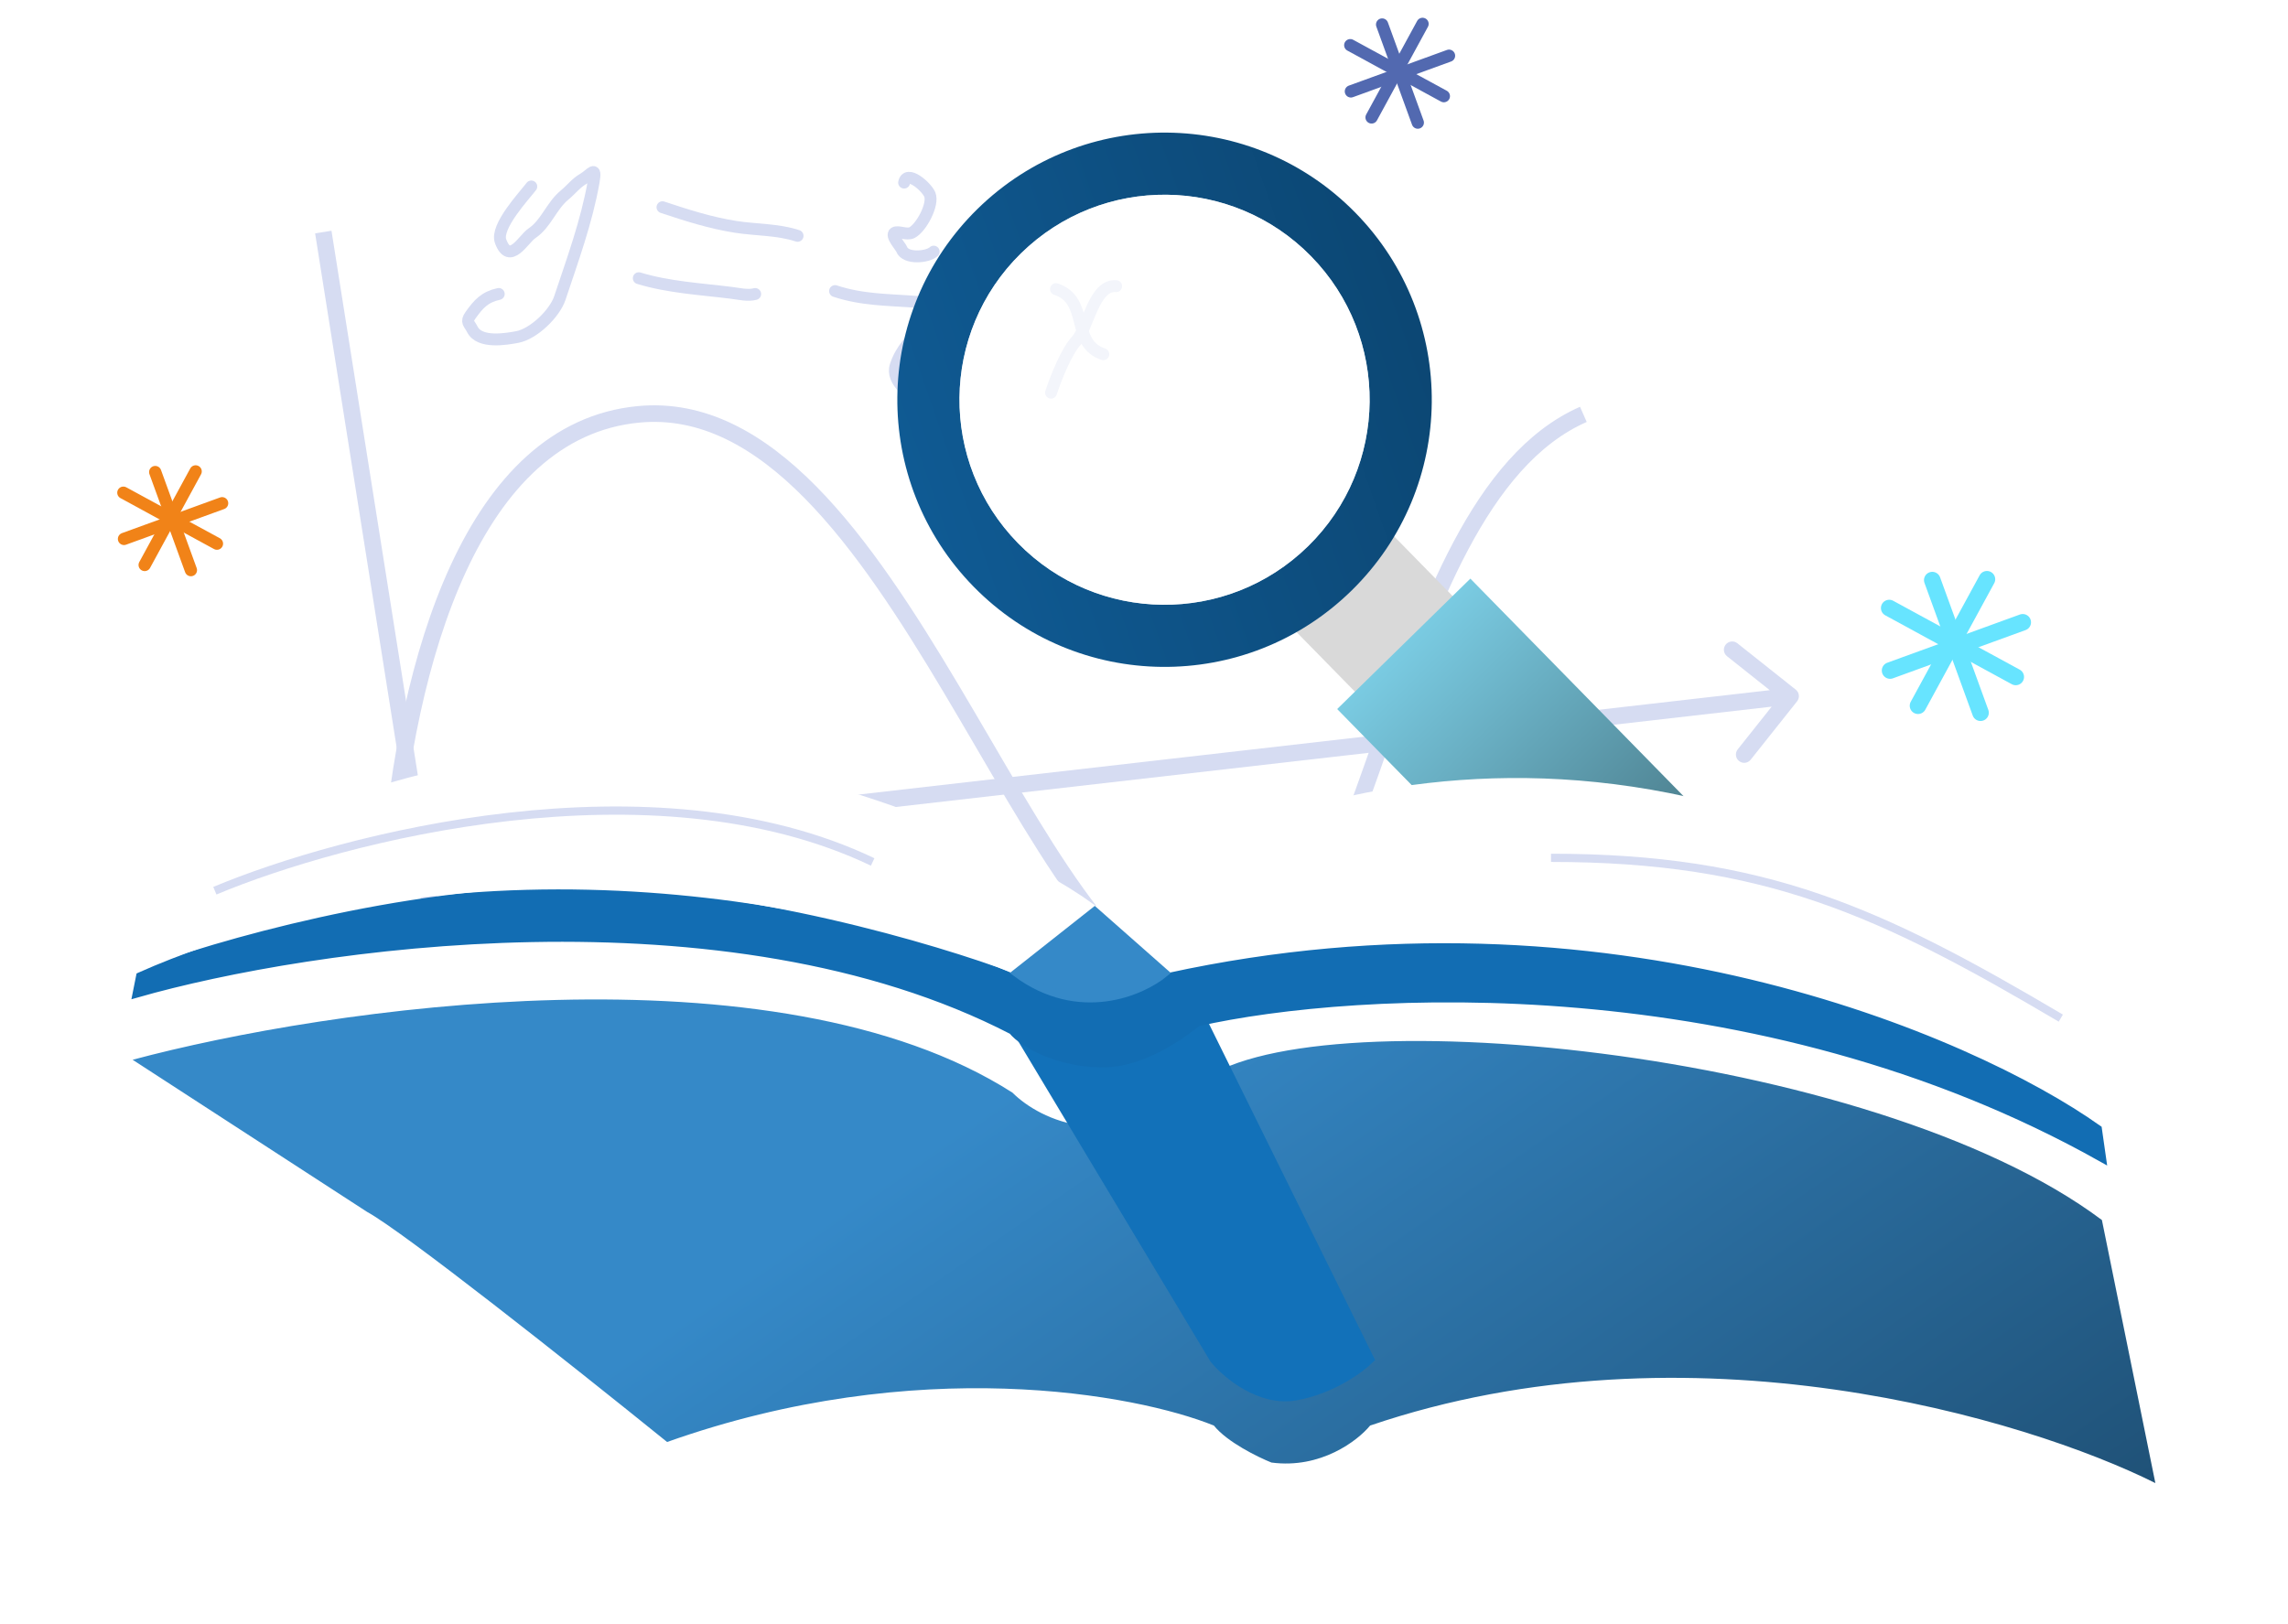
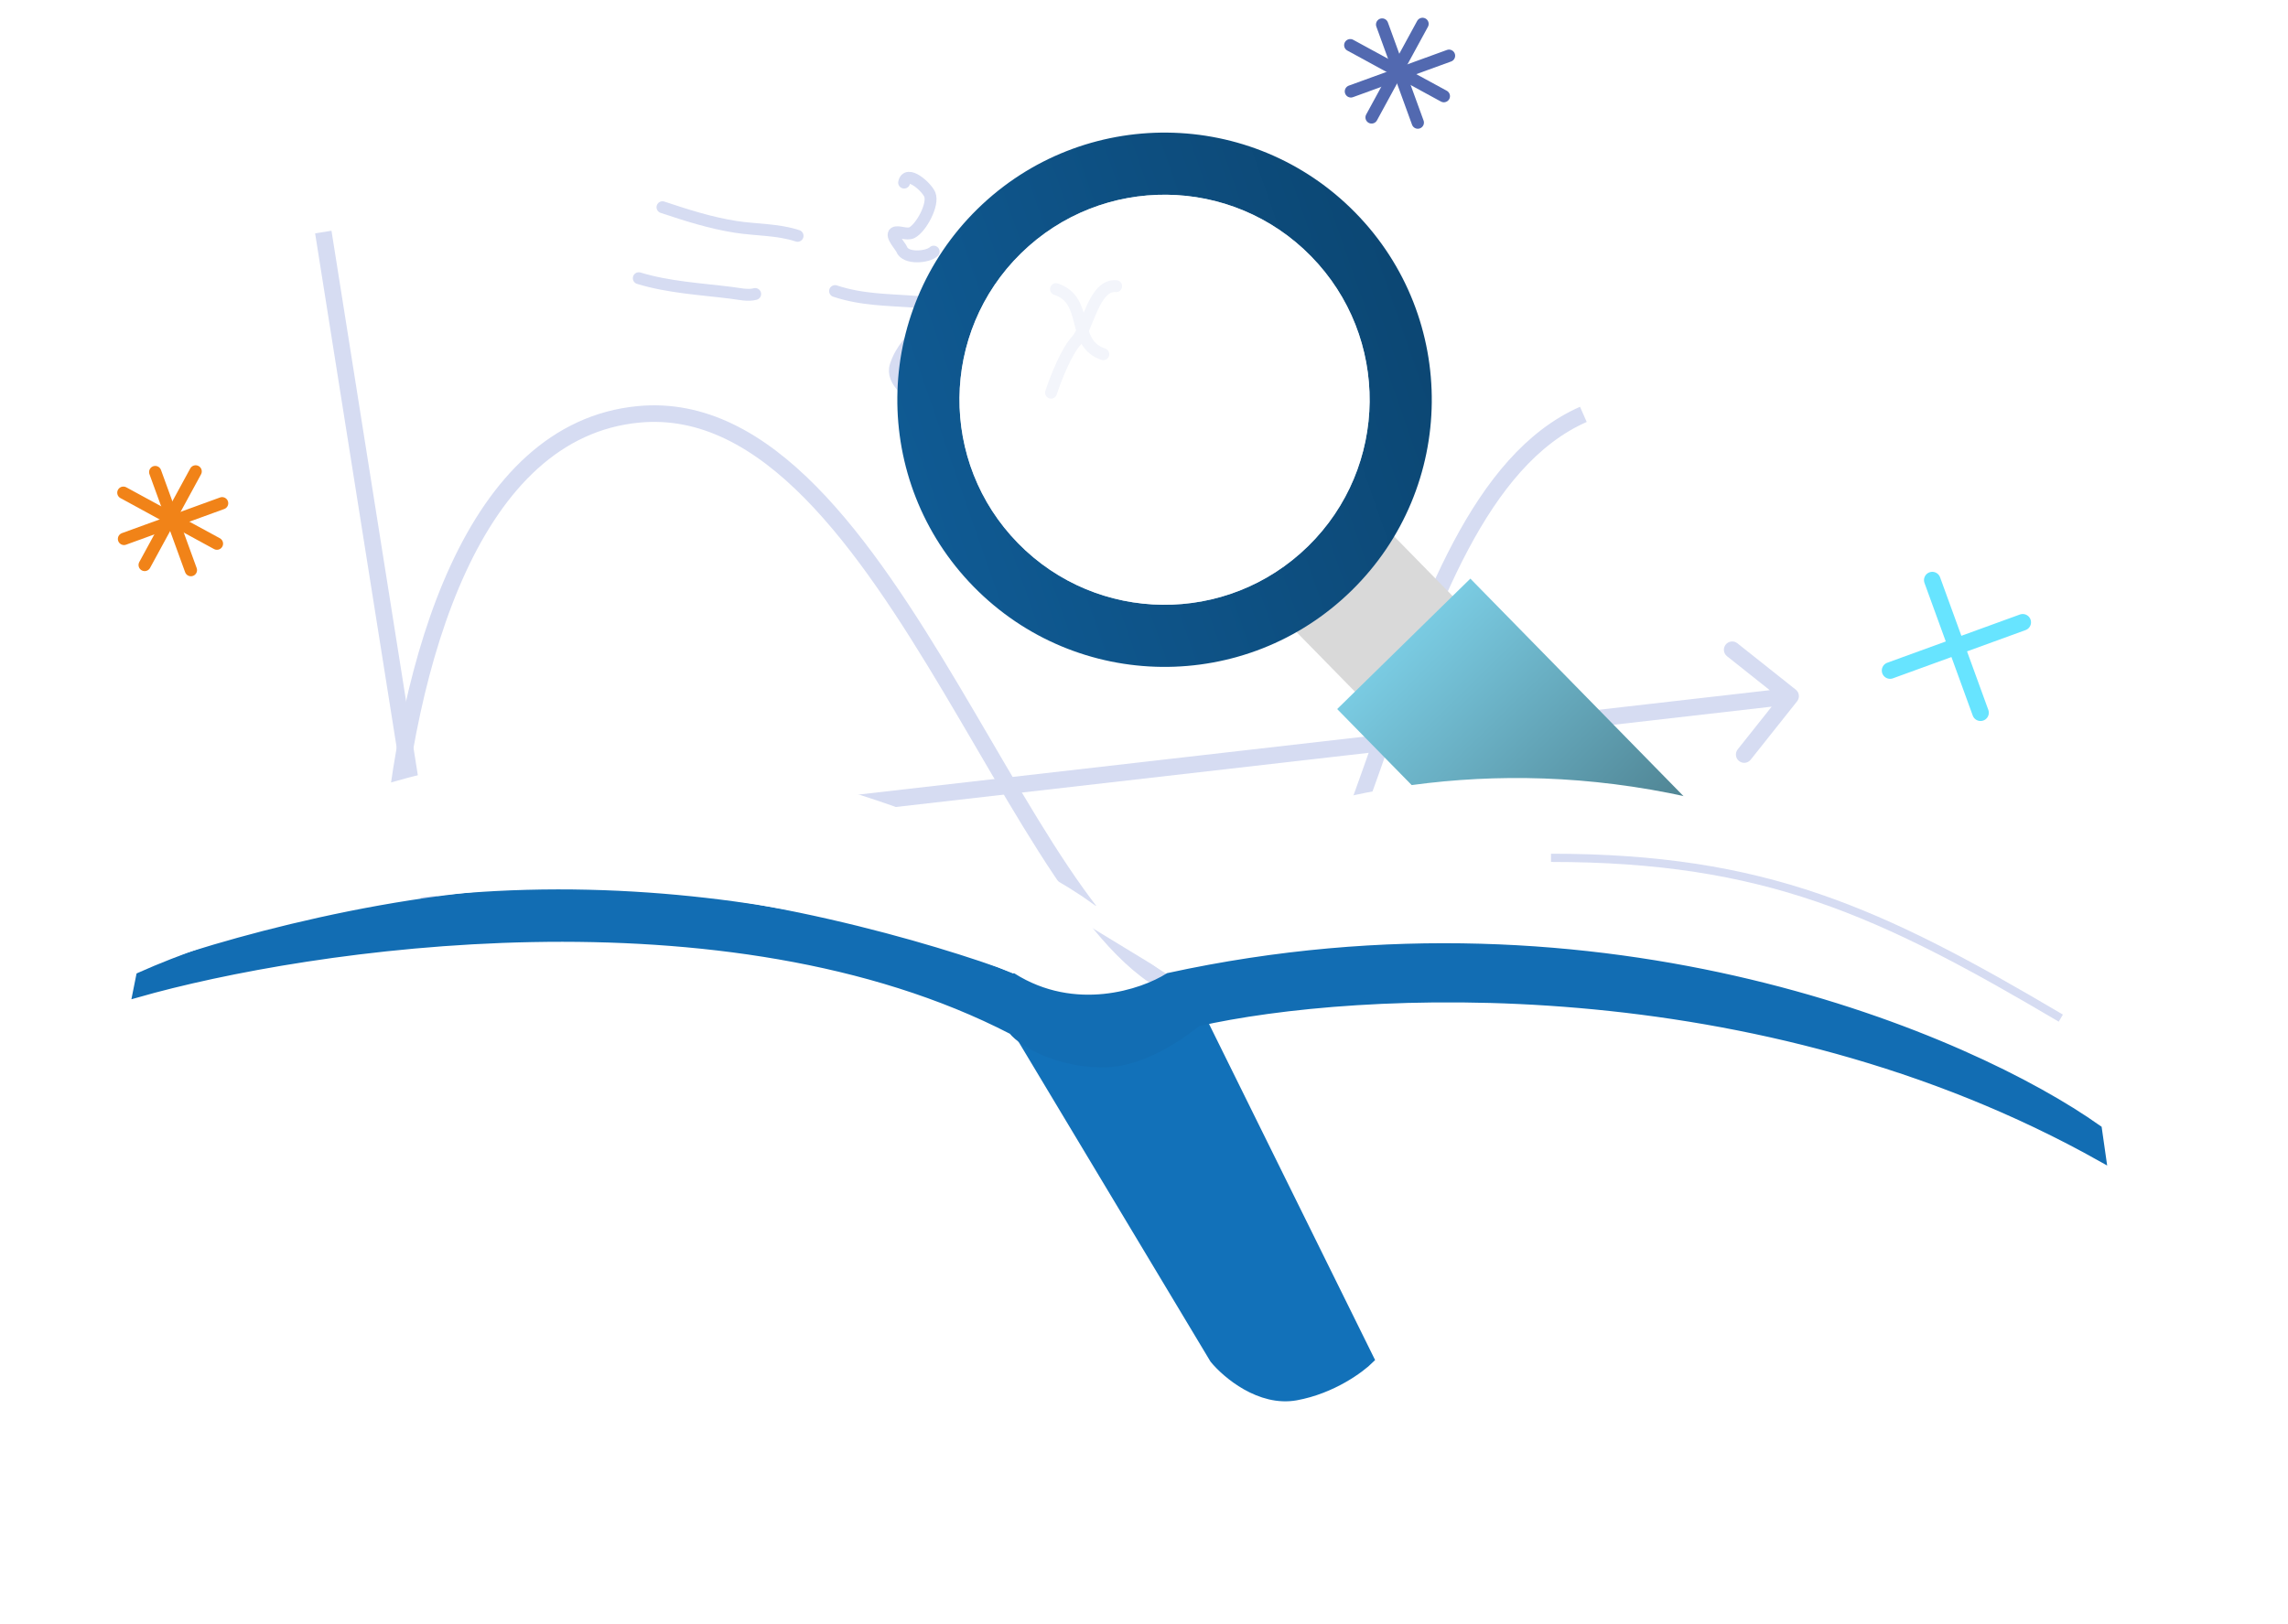
<svg xmlns="http://www.w3.org/2000/svg" width="138" height="98" viewBox="0 0 138 98" fill="none">
  <path d="M23.5 52.5C24.5 39.667 28.547 25.963 38.5 25C54 23.5 62 59 72.5 60C83 61 83 30.5 95.5 25" stroke="#D6DCF2" />
  <path d="M116.545 35L119.455 43M114 40.455L122 37.545" stroke="#67E4FF" stroke-linecap="round" stroke-linejoin="round" />
-   <path d="M119.841 34.948L117.763 38.763M117.763 38.763L115.685 42.578M117.763 38.763L113.948 36.685M117.763 38.763L121.579 40.841" stroke="#67E4FF" stroke-linecap="round" stroke-linejoin="round" />
  <path d="M9.362 28.48L11.514 34.397M7.479 32.514L13.397 30.362" stroke="#F18318" stroke-width="0.74" stroke-linecap="round" stroke-linejoin="round" />
  <path d="M11.8 28.441L10.263 31.263M10.263 31.263L8.726 34.086M10.263 31.263L7.441 29.726M10.263 31.263L13.085 32.8" stroke="#F18318" stroke-width="0.74" stroke-linecap="round" stroke-linejoin="round" />
  <path d="M83.362 1.479L85.514 7.397M81.479 5.514L87.397 3.362" stroke="#5269B0" stroke-width="0.74" stroke-linecap="round" stroke-linejoin="round" />
  <path d="M85.8 1.441L84.263 4.263M84.263 4.263L82.726 7.085M84.263 4.263L81.441 2.726M84.263 4.263L87.085 5.801" stroke="#5269B0" stroke-width="0.74" stroke-linecap="round" stroke-linejoin="round" />
-   <path d="M32.045 11.251C31.641 11.79 29.867 13.668 30.194 14.556C30.739 16.037 31.578 14.412 32.084 14.075C32.936 13.507 33.255 12.423 34.054 11.767C34.425 11.463 34.755 11.033 35.172 10.796C35.653 10.521 35.992 9.919 35.803 10.984C35.379 13.378 34.533 15.682 33.766 17.983C33.454 18.918 32.187 20.147 31.198 20.333C30.524 20.459 28.923 20.74 28.488 19.87C28.301 19.496 28.082 19.436 28.372 19.027C28.871 18.324 29.246 17.92 30.081 17.735" stroke="#D6DCF2" stroke-width="0.717" stroke-linecap="round" />
  <path d="M39.957 12.502C41.408 12.986 42.848 13.447 44.365 13.686C45.589 13.878 46.922 13.834 48.106 14.229" stroke="#D6DCF2" stroke-width="0.717" stroke-linecap="round" />
  <path d="M38.528 16.785C40.334 17.334 42.252 17.435 44.117 17.668C44.58 17.726 45.106 17.858 45.548 17.738" stroke="#D6DCF2" stroke-width="0.717" stroke-linecap="round" />
  <path d="M50.366 17.561C52.009 18.108 53.586 18.081 55.293 18.213C56.313 18.291 57.376 17.859 58.397 17.86" stroke="#D6DCF2" stroke-width="0.717" stroke-linecap="round" />
  <path d="M54.532 11.017C54.691 10.222 55.872 11.255 56.078 11.731C56.332 12.319 55.56 13.758 55 14.038C54.694 14.191 54.175 13.922 53.962 14.044C53.694 14.199 54.325 14.878 54.382 15.033C54.612 15.658 55.981 15.516 56.315 15.182" stroke="#D6DCF2" stroke-width="0.717" stroke-linecap="round" />
  <path d="M55.184 22.736C55.347 22.245 55.439 21.588 56.063 21.653C56.578 21.706 57.31 21.952 57.458 22.459C57.746 23.449 56.916 24.944 55.742 24.3C54.99 23.887 53.698 23.029 54.024 22.052C54.37 21.014 54.988 20.519 55.601 19.703" stroke="#D6DCF2" stroke-width="0.717" stroke-linecap="round" />
  <path d="M63.692 17.444C65.734 18.125 64.551 20.705 66.546 21.371" stroke="#D6DCF2" stroke-width="0.717" stroke-linecap="round" />
  <path d="M67.32 17.266C65.979 17.127 65.602 19.819 64.943 20.527C64.316 21.203 63.696 22.782 63.393 23.69" stroke="#D6DCF2" stroke-width="0.717" stroke-linecap="round" />
  <path d="M19.5 14L26 55" stroke="#D6DCF2" />
  <path d="M108.392 42.311C108.563 42.095 108.527 41.78 108.311 41.608L104.787 38.809C104.571 38.638 104.257 38.674 104.085 38.89C103.913 39.106 103.949 39.421 104.165 39.592L107.297 42.081L104.809 45.212C104.638 45.429 104.674 45.743 104.89 45.915C105.106 46.087 105.421 46.051 105.592 45.834L108.392 42.311ZM12.057 53.497L108.057 42.497L107.943 41.503L11.943 52.503L12.057 53.497Z" fill="#D6DCF2" />
  <rect x="77.525" y="37.446" width="8.246" height="7.497" transform="rotate(-44.412 77.525 37.446)" fill="#D9D9D9" />
  <path d="M80.651 42.779L88.684 34.91L101.537 48.029C103.71 50.248 103.674 53.807 101.455 55.98V55.98C99.237 58.154 95.677 58.117 93.504 55.899L80.651 42.779Z" fill="url(#paint0_linear_101_8408)" />
  <path fill-rule="evenodd" clip-rule="evenodd" d="M81.519 35.631C87.878 29.402 87.983 19.197 81.753 12.838C75.524 6.48 65.319 6.375 58.96 12.604C52.602 18.834 52.497 29.039 58.727 35.398C64.956 41.756 75.161 41.861 81.519 35.631ZM78.896 32.954C83.776 28.173 83.856 20.341 79.076 15.461C74.295 10.582 66.463 10.501 61.583 15.282C56.703 20.063 56.623 27.894 61.404 32.774C66.185 37.654 74.016 37.734 78.896 32.954Z" fill="url(#paint1_linear_101_8408)" />
  <path d="M124.297 58.946C98.111 38.91 73.629 48.449 65.032 55.474L70.736 58.946L125.289 66.633L124.297 58.946Z" fill="white" />
  <g filter="url(#filter0_d_101_8408)">
-     <path d="M126.776 69.608L130 85.478C122.23 81.594 101.88 75.46 82.638 82.007C81.894 82.916 79.663 84.635 76.687 84.239C75.86 83.908 74.009 82.999 73.215 82.007C68.504 80.106 55.312 77.642 40.236 82.999C34.202 78.122 24.316 70.303 22.134 69.112L8 59.938C19.737 56.797 46.782 52.796 61.065 61.921C62.718 63.575 67.264 65.79 72.224 61.425C78.423 55.97 112.89 59.194 126.776 69.608Z" fill="url(#paint2_linear_101_8408)" />
-   </g>
+     </g>
  <path d="M73.215 82.007L61.313 62.169L72.472 61.425L82.638 82.007C82.06 82.585 80.357 83.842 78.175 84.239C75.993 84.635 73.959 82.916 73.215 82.007Z" fill="#1271B9" stroke="#1271B9" stroke-width="0.496" />
  <path d="M8.248 59.938L8.496 58.698C12.877 57.045 24.217 53.739 34.532 53.739C44.848 53.739 56.436 57.21 61.065 58.946C64.834 61.326 68.917 59.938 70.488 58.946C96.871 53.193 118.841 62.665 126.528 68.121L126.776 69.856C105.947 58.152 81.729 59.524 72.224 61.673C71.397 62.335 69 64.153 66.52 64.153C63.911 64.153 61.726 62.996 61.065 62.169C43.806 53.243 18.663 56.962 8.248 59.938Z" fill="#126DB3" stroke="#126DB3" stroke-width="0.496" />
  <path d="M61.065 58.45L65.776 54.73C62.718 52.499 53.576 47.589 41.476 45.804C29.375 44.018 16.1 49.688 10.976 52.747L8.248 58.45C29.077 49.325 52.138 54.648 61.065 58.45Z" fill="white" stroke="white" stroke-width="0.496" />
-   <path d="M12.959 53.739C20.646 50.515 39.343 45.655 52.634 52.003" stroke="#D6DCF2" stroke-width="0.496" />
  <path d="M93.549 51.755C106.443 51.755 113.386 54.978 124.297 61.426" stroke="#D6DCF2" stroke-width="0.496" />
-   <path d="M66.024 54.978L61.313 58.698C65.082 61.475 68.835 59.855 70.24 58.698L66.024 54.978Z" fill="#3589C8" stroke="#3589C8" stroke-width="0.496" />
  <circle cx="70.24" cy="24.118" r="12.37" transform="rotate(-44.412 70.24 24.118)" fill="white" fill-opacity="0.7" />
  <defs>
    <filter id="filter0_d_101_8408" x="0" y="52.3" width="138" height="45.179" filterUnits="userSpaceOnUse" color-interpolation-filters="sRGB">
      <feFlood flood-opacity="0" result="BackgroundImageFix" />
      <feColorMatrix in="SourceAlpha" type="matrix" values="0 0 0 0 0 0 0 0 0 0 0 0 0 0 0 0 0 0 127 0" result="hardAlpha" />
      <feOffset dy="4" />
      <feGaussianBlur stdDeviation="4" />
      <feComposite in2="hardAlpha" operator="out" />
      <feColorMatrix type="matrix" values="0 0 0 0 0.365 0 0 0 0 0.365 0 0 0 0 0.365 0 0 0 0.25 0" />
      <feBlend mode="normal" in2="BackgroundImageFix" result="effect1_dropShadow_101_8408" />
      <feBlend mode="normal" in="SourceGraphic" in2="effect1_dropShadow_101_8408" result="shape" />
    </filter>
    <linearGradient id="paint0_linear_101_8408" x1="84.667" y1="38.844" x2="101.455" y2="55.98" gradientUnits="userSpaceOnUse">
      <stop stop-color="#7ACBE2" />
      <stop offset="1" stop-color="#436F7C" />
    </linearGradient>
    <linearGradient id="paint1_linear_101_8408" x1="54.122" y1="26.102" x2="151.573" y2="-7.87" gradientUnits="userSpaceOnUse">
      <stop stop-color="#0F5A93" />
      <stop offset="1" stop-color="#051C2D" />
    </linearGradient>
    <linearGradient id="paint2_linear_101_8408" x1="69.889" y1="55.73" x2="111.898" y2="116.61" gradientUnits="userSpaceOnUse">
      <stop stop-color="#3589C8" />
      <stop offset="1" stop-color="#1A4362" />
    </linearGradient>
  </defs>
</svg>